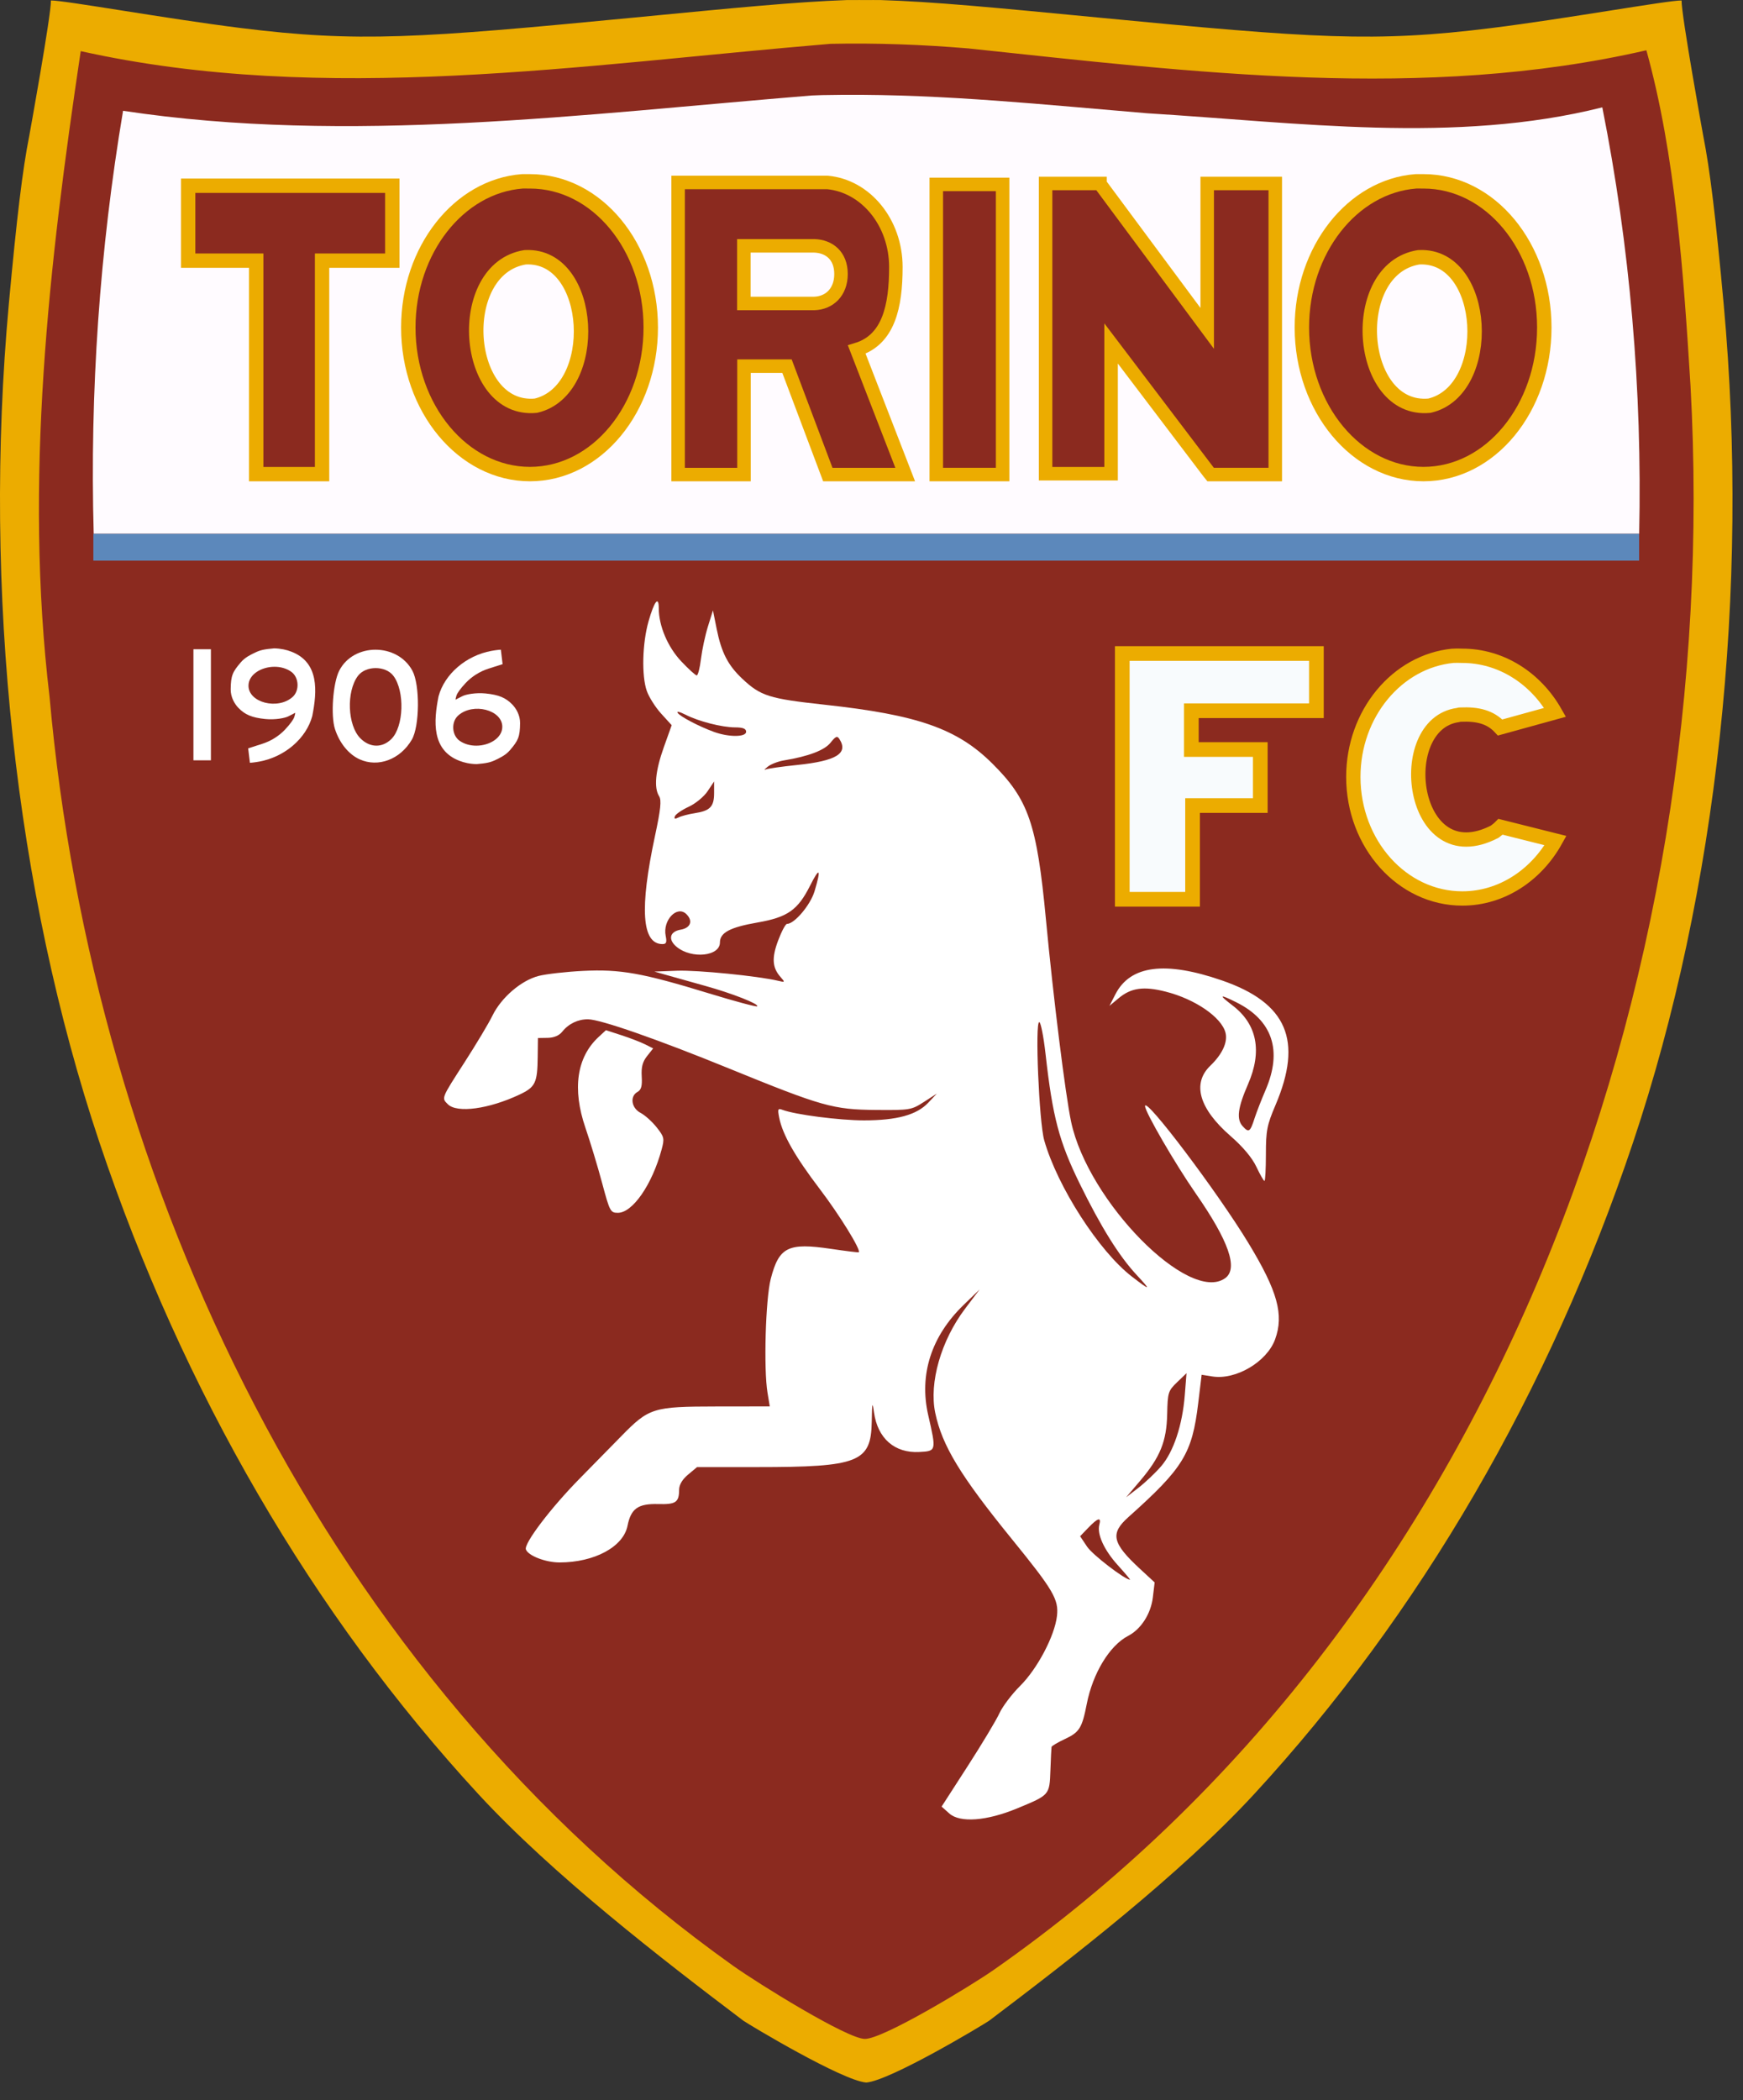
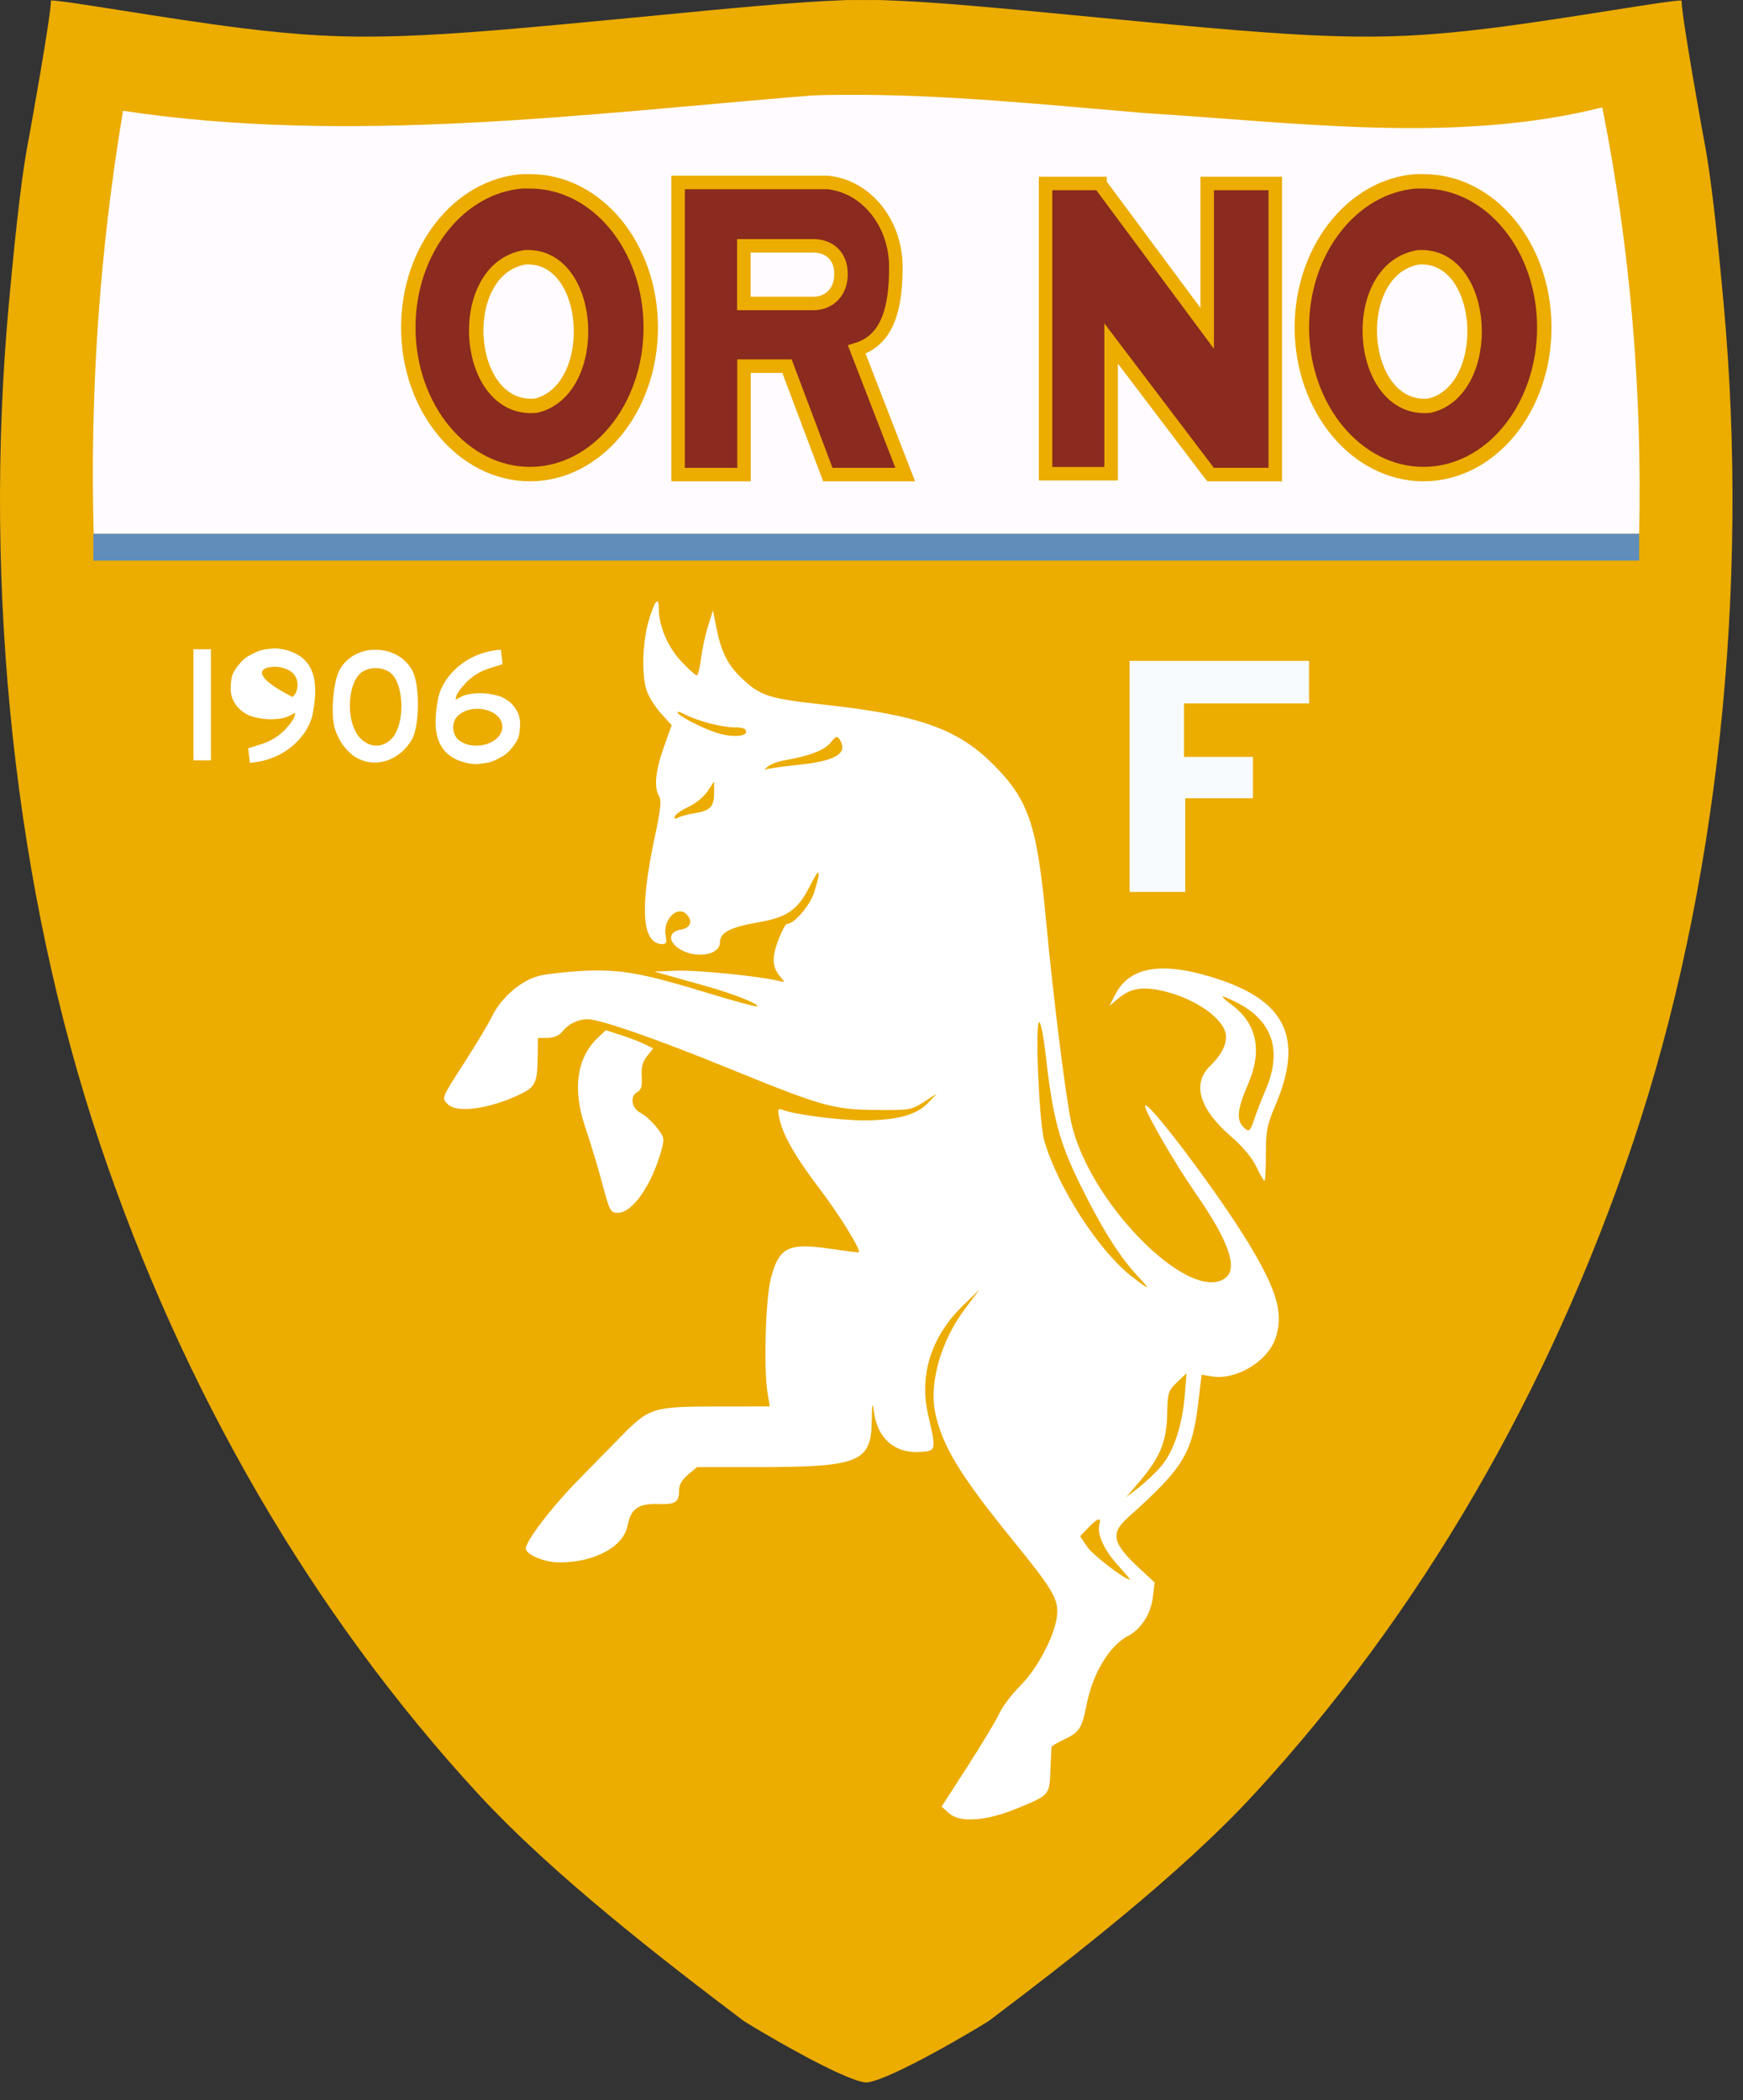
<svg xmlns="http://www.w3.org/2000/svg" width="83" height="100" viewBox="0 0 83 100" fill="none">
  <rect x="0" y="0" width="83" height="100" fill="#333333" stroke="none" />
  <path d="M40.339 0.002C37.872 0.089 34.943 0.379 30.273 0.829C19.93 1.826 17.049 2.032 11.458 1.333C7.894 0.888 3.07 0.013 2.425 0.023C2.445 0.671 1.399 6.443 1.392 6.476C1.077 8.057 0.799 10.341 0.42 14.483C-0.826 28.126 0.724 42.432 4.734 54.395C8.711 66.26 14.894 76.878 22.779 85.433C26.312 89.265 31.504 93.279 35.397 96.222C35.709 96.436 40.106 99.076 41.25 99.167C42.394 99.076 46.791 96.436 47.103 96.222C50.996 93.279 56.188 89.265 59.721 85.433C67.606 76.878 73.789 66.26 77.766 54.395C81.776 42.432 83.326 28.126 82.08 14.483C81.701 10.341 81.423 8.057 81.108 6.476C81.101 6.443 80.055 0.671 80.075 0.023C79.43 0.013 74.606 0.888 71.042 1.333C65.451 2.032 62.569 1.826 52.227 0.829C47.407 0.365 44.435 0.078 41.918 0.002C41.692 -0.004 41.47 0.006 41.25 0.002C41.03 0.006 40.808 -0.004 40.582 0.002C40.503 0.005 40.418 -0 40.339 0.002Z" fill="#ECAC00" />
-   <path d="M39.544 2.087C27.728 3.073 15.479 5.024 3.844 2.435C2.332 12.556 1.135 22.89 2.36 33.187C4.44 56.476 15.52 79.797 34.912 93.608C36.114 94.463 40.348 97.089 41.185 97.09C42.072 97.091 46.249 94.55 47.297 93.819C71.186 77.145 82.065 46.833 80.501 18.374C80.168 13.035 79.786 7.392 78.399 2.394C67.82 4.829 56.818 3.438 46.104 2.305C43.924 2.123 41.732 2.041 39.544 2.087Z" fill="#8B2A1F" />
  <path d="M53.442 31.119V42.823H56.789V38.359H60.014V35.691H56.731V33.844H62.686V31.119H56.302H53.442Z" fill="#F8FBFD" stroke="#ECAC00" stroke-width="0.699" />
-   <path d="M69.183 31.228C66.532 31.488 64.444 33.979 64.444 36.995C64.444 40.185 66.766 42.784 69.634 42.784C71.502 42.784 73.152 41.678 74.073 40.027L71.456 39.37C71.372 39.456 71.275 39.528 71.178 39.603C67.171 41.678 66.297 34.473 69.427 34.049C69.455 34.045 69.486 34.033 69.512 34.028C69.523 34.026 69.544 34.029 69.555 34.028C70.359 33.993 70.968 34.139 71.435 34.642L74.051 33.92C73.127 32.299 71.486 31.228 69.634 31.228C69.499 31.228 69.38 31.216 69.248 31.228C69.227 31.23 69.204 31.226 69.183 31.228Z" fill="#F8FBFD" stroke="#ECAC00" stroke-width="0.682" />
  <path d="M40.125 4.515C39.802 4.517 39.479 4.521 39.155 4.528C38.988 4.532 38.816 4.542 38.65 4.547C27.796 5.432 16.584 6.9 5.86 5.276C4.75 11.872 4.273 18.65 4.462 25.419H78.056C78.205 18.56 77.616 11.72 76.3 5.112C69.314 6.871 61.781 5.83 54.629 5.394C49.8 4.991 44.974 4.482 40.125 4.515Z" fill="#FFFBFF" />
  <path opacity="0.96" d="M78.054 25.418H4.445V26.697H78.054V25.418Z" fill="#5B8CC1" />
-   <path d="M8.96 8.844V12.412H12.2V22.577H15.337V12.412H18.681V8.844H8.96Z" fill="#8B2A1F" stroke="#ECAC00" stroke-width="0.684" />
-   <path d="M47.744 8.781H44.585V22.597H47.744V8.781Z" fill="#8B2A1F" stroke="#ECAC00" stroke-width="0.643" />
  <path d="M49.79 8.736V8.836V22.557H52.909V16.355L57.567 22.497L57.648 22.597H60.727V8.736H57.486V15.637L52.382 8.756V8.736H52.362H49.79Z" fill="#8B2A1F" stroke="#ECAC00" stroke-width="0.643" />
  <path d="M32.291 8.688V22.598H35.428V17.435H37.476L39.42 22.598H43.105L40.797 16.645C42.316 16.186 42.66 14.589 42.66 12.716C42.66 10.595 41.224 8.856 39.4 8.688H38.833H34.883H32.291ZM35.422 11.706H35.442H35.795H38.569H38.772C39.485 11.728 40.048 12.174 40.048 13.047C40.048 13.921 39.485 14.429 38.772 14.451H38.59H35.422L35.422 11.706Z" fill="#8B2A1F" stroke="#ECAC00" stroke-width="0.643" />
  <path d="M24.871 8.635C21.856 8.864 19.443 11.895 19.443 15.595C19.443 19.445 22.051 22.575 25.236 22.575C28.421 22.575 30.988 19.445 30.988 15.595C30.988 11.746 28.421 8.635 25.236 8.635C25.186 8.635 25.143 8.634 25.094 8.635C25.021 8.637 24.944 8.629 24.871 8.635ZM25.013 12.25C25.025 12.248 25.021 12.252 25.033 12.25C28.293 12.109 28.614 18.596 25.519 19.319C22.07 19.648 21.594 12.788 25.013 12.25Z" fill="#8B2A1F" stroke="#ECAC00" stroke-width="0.687" />
  <path d="M67.422 8.635C64.407 8.864 61.994 11.895 61.994 15.595C61.994 19.445 64.602 22.575 67.786 22.575C70.971 22.575 73.538 19.445 73.538 15.595C73.538 11.746 70.971 8.635 67.786 8.635C67.737 8.635 67.694 8.634 67.645 8.635C67.572 8.637 67.494 8.629 67.422 8.635ZM67.564 12.25C67.575 12.248 67.572 12.252 67.584 12.25C70.844 12.109 71.165 18.596 68.07 19.319C64.62 19.648 64.145 12.788 67.564 12.25Z" fill="#8B2A1F" stroke="#ECAC00" stroke-width="0.687" />
-   <path d="M13.055 30.873C12.578 30.915 12.392 30.957 12.155 31.072C11.934 31.178 11.671 31.299 11.465 31.541C11.08 31.992 10.992 32.161 10.985 32.825C10.982 33.2 11.172 33.524 11.357 33.713C11.664 34.026 11.985 34.174 12.633 34.238C13.097 34.284 13.572 34.197 13.741 34.106C13.825 34.06 13.902 34.023 13.945 34.002C14.022 33.966 14.047 33.94 14.052 33.943C14.071 33.953 14.026 34.108 14.012 34.147C13.97 34.268 13.823 34.474 13.577 34.737C13.283 35.051 12.892 35.292 12.484 35.421C12.266 35.49 11.903 35.608 11.826 35.632C11.818 35.634 11.817 35.627 11.818 35.636L11.901 36.324C11.901 36.325 12.11 36.309 12.349 36.265C13.558 36.044 14.585 35.161 14.87 34.097C15.105 32.912 15.201 31.545 13.879 31.033C13.646 30.942 13.374 30.881 13.055 30.873ZM13.063 31.751C13.346 31.749 13.633 31.822 13.867 31.987C14.24 32.25 14.274 32.886 13.932 33.19C13.227 33.817 11.833 33.459 11.833 32.651C11.833 32.12 12.44 31.755 13.063 31.751Z" fill="white" />
+   <path d="M13.055 30.873C12.578 30.915 12.392 30.957 12.155 31.072C11.934 31.178 11.671 31.299 11.465 31.541C11.08 31.992 10.992 32.161 10.985 32.825C10.982 33.2 11.172 33.524 11.357 33.713C11.664 34.026 11.985 34.174 12.633 34.238C13.097 34.284 13.572 34.197 13.741 34.106C13.825 34.06 13.902 34.023 13.945 34.002C14.022 33.966 14.047 33.94 14.052 33.943C14.071 33.953 14.026 34.108 14.012 34.147C13.97 34.268 13.823 34.474 13.577 34.737C13.283 35.051 12.892 35.292 12.484 35.421C12.266 35.49 11.903 35.608 11.826 35.632C11.818 35.634 11.817 35.627 11.818 35.636L11.901 36.324C11.901 36.325 12.11 36.309 12.349 36.265C13.558 36.044 14.585 35.161 14.87 34.097C15.105 32.912 15.201 31.545 13.879 31.033C13.646 30.942 13.374 30.881 13.055 30.873ZM13.063 31.751C13.346 31.749 13.633 31.822 13.867 31.987C14.24 32.25 14.274 32.886 13.932 33.19C11.833 32.12 12.44 31.755 13.063 31.751Z" fill="white" />
  <path d="M17.882 30.938C17.187 30.937 16.496 31.27 16.154 31.936C15.854 32.522 15.741 34.078 15.953 34.723C16.171 35.389 16.605 35.921 17.121 36.156C18.006 36.56 19.059 36.165 19.61 35.222C19.986 34.58 20.002 32.613 19.637 31.937C19.277 31.271 18.578 30.938 17.882 30.938ZM17.889 31.813C18.221 31.813 18.552 31.938 18.738 32.189C19.282 32.922 19.228 34.595 18.642 35.185C18.204 35.626 17.613 35.614 17.158 35.155C16.548 34.541 16.485 32.939 17.041 32.189C17.227 31.938 17.558 31.813 17.889 31.813Z" fill="white" />
  <path d="M10.043 30.916H9.211V36.205H10.043V30.916Z" fill="white" />
  <path d="M22.697 36.386C23.173 36.345 23.36 36.302 23.597 36.188C23.818 36.081 24.081 35.96 24.287 35.719C24.671 35.267 24.76 35.098 24.766 34.435C24.77 34.06 24.579 33.735 24.394 33.546C24.088 33.233 23.767 33.085 23.118 33.021C22.654 32.976 22.18 33.063 22.011 33.154C21.927 33.199 21.849 33.237 21.807 33.257C21.73 33.294 21.705 33.32 21.7 33.317C21.681 33.306 21.726 33.152 21.739 33.113C21.782 32.992 21.929 32.785 22.175 32.523C22.469 32.209 22.86 31.968 23.267 31.838C23.486 31.769 23.848 31.651 23.926 31.628C23.934 31.626 23.934 31.633 23.933 31.623L23.85 30.936C23.85 30.934 23.642 30.95 23.403 30.994C22.194 31.215 21.166 32.099 20.882 33.163C20.646 34.347 20.551 35.714 21.872 36.227C22.106 36.318 22.378 36.379 22.697 36.386ZM22.689 35.508C22.405 35.51 22.119 35.438 21.884 35.273C21.511 35.009 21.477 34.374 21.82 34.07C22.525 33.443 23.919 33.801 23.919 34.609C23.919 35.14 23.312 35.504 22.689 35.508Z" fill="white" />
  <path d="M45.203 86.353L44.838 86.027L46.08 84.101C46.763 83.041 47.443 81.909 47.591 81.584C47.74 81.258 48.185 80.67 48.581 80.276C49.4 79.462 50.225 77.895 50.332 76.949C50.421 76.163 50.163 75.723 48.178 73.281C45.727 70.265 44.862 68.839 44.535 67.278C44.235 65.843 44.811 63.835 45.958 62.316L46.65 61.399L45.881 62.144C44.346 63.631 43.76 65.458 44.2 67.384C44.591 69.092 44.59 69.098 43.78 69.141C42.605 69.205 41.794 68.499 41.619 67.258C41.542 66.716 41.527 66.779 41.511 67.704C41.478 69.63 40.894 69.861 36.049 69.861H33.194L32.767 70.217C32.49 70.449 32.34 70.701 32.339 70.939C32.335 71.541 32.184 71.644 31.333 71.621C30.381 71.597 30.045 71.837 29.881 72.659C29.681 73.659 28.303 74.401 26.644 74.401C25.982 74.401 25.159 74.084 25.043 73.784C24.935 73.506 26.235 71.794 27.624 70.386C28.197 69.804 29.072 68.913 29.567 68.406C30.908 67.034 31.086 66.978 34.117 66.974L36.656 66.971L36.548 66.318C36.36 65.188 36.455 61.856 36.702 60.9C37.095 59.379 37.523 59.165 39.573 59.469C40.283 59.574 40.878 59.647 40.895 59.63C41.005 59.52 39.978 57.856 39.031 56.612C37.859 55.072 37.264 54.026 37.105 53.224C37.023 52.811 37.041 52.765 37.259 52.848C37.859 53.077 39.972 53.35 41.139 53.35C42.709 53.35 43.652 53.092 44.202 52.51L44.612 52.075L43.998 52.472C43.402 52.856 43.331 52.868 41.71 52.854C39.676 52.837 39.146 52.687 34.735 50.887C31.304 49.486 28.591 48.54 27.998 48.537C27.521 48.534 27.077 48.748 26.773 49.128C26.627 49.311 26.378 49.416 26.08 49.421L25.616 49.429L25.605 50.323C25.591 51.565 25.495 51.765 24.744 52.12C23.278 52.812 21.764 53.017 21.327 52.584C21.02 52.279 21.003 52.322 22.12 50.587C22.677 49.723 23.275 48.723 23.449 48.364C23.87 47.501 24.819 46.685 25.651 46.472C26.013 46.38 26.967 46.272 27.771 46.232C29.539 46.144 30.593 46.333 33.767 47.305C34.99 47.679 36.021 47.956 36.057 47.919C36.164 47.814 34.864 47.302 33.589 46.948C32.94 46.767 32.129 46.54 31.786 46.442L31.162 46.265L32.245 46.224C33.206 46.188 36.12 46.479 37.054 46.704C37.386 46.784 37.391 46.776 37.17 46.526C36.772 46.077 36.742 45.614 37.057 44.778C37.219 44.347 37.408 43.995 37.476 43.995C37.831 43.995 38.592 43.093 38.787 42.443C39.114 41.351 39.035 41.259 38.569 42.186C37.989 43.336 37.5 43.679 36.082 43.926C34.758 44.157 34.282 44.41 34.282 44.881C34.282 45.537 32.937 45.675 32.226 45.092C31.799 44.742 31.885 44.36 32.41 44.27C32.886 44.188 33.011 43.853 32.685 43.53C32.243 43.092 31.549 43.818 31.699 44.562C31.763 44.876 31.73 44.957 31.54 44.956C30.563 44.947 30.449 43.269 31.19 39.806C31.461 38.541 31.506 38.106 31.387 37.916C31.132 37.511 31.208 36.709 31.608 35.588L31.985 34.532L31.486 33.984C31.212 33.683 30.903 33.196 30.8 32.902C30.546 32.177 30.586 30.627 30.885 29.579C31.157 28.624 31.37 28.355 31.37 28.965C31.37 29.802 31.796 30.809 32.439 31.491C32.787 31.86 33.12 32.162 33.178 32.162C33.236 32.162 33.328 31.806 33.38 31.371C33.434 30.936 33.583 30.239 33.714 29.823L33.95 29.066L34.129 29.957C34.353 31.072 34.666 31.68 35.345 32.319C36.22 33.143 36.621 33.27 39.26 33.557C43.705 34.04 45.578 34.696 47.25 36.355C48.979 38.07 49.377 39.23 49.807 43.788C50.157 47.502 50.732 52.126 51.005 53.417C51.808 57.211 56.631 62.105 58.343 60.863C58.972 60.407 58.515 59.096 56.932 56.819C55.961 55.421 54.526 52.948 54.526 52.671C54.526 52.192 57.993 56.787 59.458 59.208C60.84 61.49 61.147 62.605 60.718 63.78C60.327 64.849 58.85 65.723 57.732 65.545L57.221 65.464L57.059 66.807C56.768 69.223 56.355 69.898 53.729 72.246C52.853 73.03 52.957 73.48 54.305 74.725L54.983 75.352L54.898 76.061C54.804 76.847 54.335 77.579 53.722 77.897C52.839 78.355 52.036 79.677 51.75 81.143C51.527 82.284 51.401 82.487 50.718 82.806C50.372 82.967 50.082 83.139 50.073 83.187C50.064 83.236 50.04 83.735 50.02 84.298C49.976 85.484 49.989 85.469 48.44 86.111C46.982 86.715 45.714 86.81 45.203 86.353ZM53.231 74.534C52.575 73.81 52.231 73.056 52.35 72.603C52.45 72.228 52.284 72.272 51.827 72.745L51.434 73.153L51.767 73.651C52.024 74.036 53.548 75.208 53.811 75.224C53.837 75.225 53.576 74.915 53.231 74.534ZM55.29 69.823C55.884 69.134 56.306 67.865 56.419 66.428L56.501 65.389L56.052 65.82C55.627 66.229 55.603 66.308 55.58 67.334C55.552 68.639 55.248 69.388 54.288 70.518L53.625 71.299L54.212 70.846C54.535 70.596 55.02 70.136 55.29 69.823ZM54.126 60.711C53.286 59.808 52.431 58.435 51.411 56.356C50.433 54.359 50.123 53.185 49.788 50.187C49.694 49.354 49.559 48.672 49.488 48.672C49.279 48.672 49.479 53.436 49.725 54.301C50.353 56.509 52.333 59.584 53.903 60.792C54.794 61.478 54.827 61.466 54.126 60.711ZM33.081 38.723C33.813 38.611 34.005 38.413 34.005 37.766V37.212L33.693 37.68C33.521 37.937 33.117 38.269 32.795 38.417C32.473 38.566 32.178 38.768 32.139 38.867C32.089 38.999 32.135 39.015 32.309 38.926C32.441 38.859 32.788 38.768 33.081 38.723ZM37.952 36.428C39.823 36.235 40.409 35.878 39.973 35.194C39.868 35.029 39.793 35.059 39.55 35.365C39.264 35.727 38.499 36.017 37.322 36.211C37.049 36.256 36.706 36.39 36.559 36.508C36.413 36.626 36.364 36.688 36.452 36.644C36.54 36.601 37.214 36.504 37.952 36.428ZM35.53 34.845C35.53 34.699 35.379 34.638 35.01 34.637C34.373 34.635 33.264 34.351 32.637 34.03C32.381 33.898 32.214 33.858 32.266 33.941C32.373 34.114 33.272 34.587 33.997 34.852C34.702 35.109 35.53 35.106 35.53 34.845ZM28.675 56.343C28.468 55.567 28.108 54.377 27.876 53.699C27.244 51.851 27.463 50.343 28.504 49.38L28.854 49.056L29.592 49.296C29.998 49.427 30.504 49.623 30.717 49.729L31.103 49.923L30.812 50.29C30.598 50.561 30.531 50.816 30.558 51.26C30.586 51.712 30.536 51.896 30.359 51.994C29.982 52.203 30.063 52.762 30.503 52.993C30.713 53.103 31.059 53.414 31.271 53.684C31.632 54.141 31.648 54.214 31.503 54.746C31.051 56.414 30.123 57.753 29.421 57.753C29.07 57.753 29.034 57.684 28.675 56.343ZM59.826 55.559C59.623 55.129 59.184 54.606 58.593 54.092C57.096 52.787 56.755 51.593 57.637 50.745C58.206 50.198 58.471 49.623 58.358 49.178C58.172 48.443 56.914 47.577 55.512 47.221C54.46 46.953 53.862 47.037 53.267 47.534L52.831 47.898L53.116 47.343C53.824 45.966 55.486 45.752 58.195 46.689C61.288 47.759 62.051 49.542 60.737 52.625C60.332 53.575 60.281 53.837 60.281 54.967C60.281 55.667 60.25 56.237 60.212 56.234C60.173 56.231 60 55.927 59.826 55.559ZM59.746 53.238C59.836 52.959 60.07 52.36 60.265 51.906C61.077 50.021 60.596 48.585 58.865 47.724C58.056 47.322 58.014 47.361 58.696 47.881C59.863 48.772 60.114 50.059 59.429 51.63C58.938 52.758 58.87 53.295 59.178 53.633C59.469 53.951 59.53 53.909 59.746 53.238Z" fill="white" />
</svg>